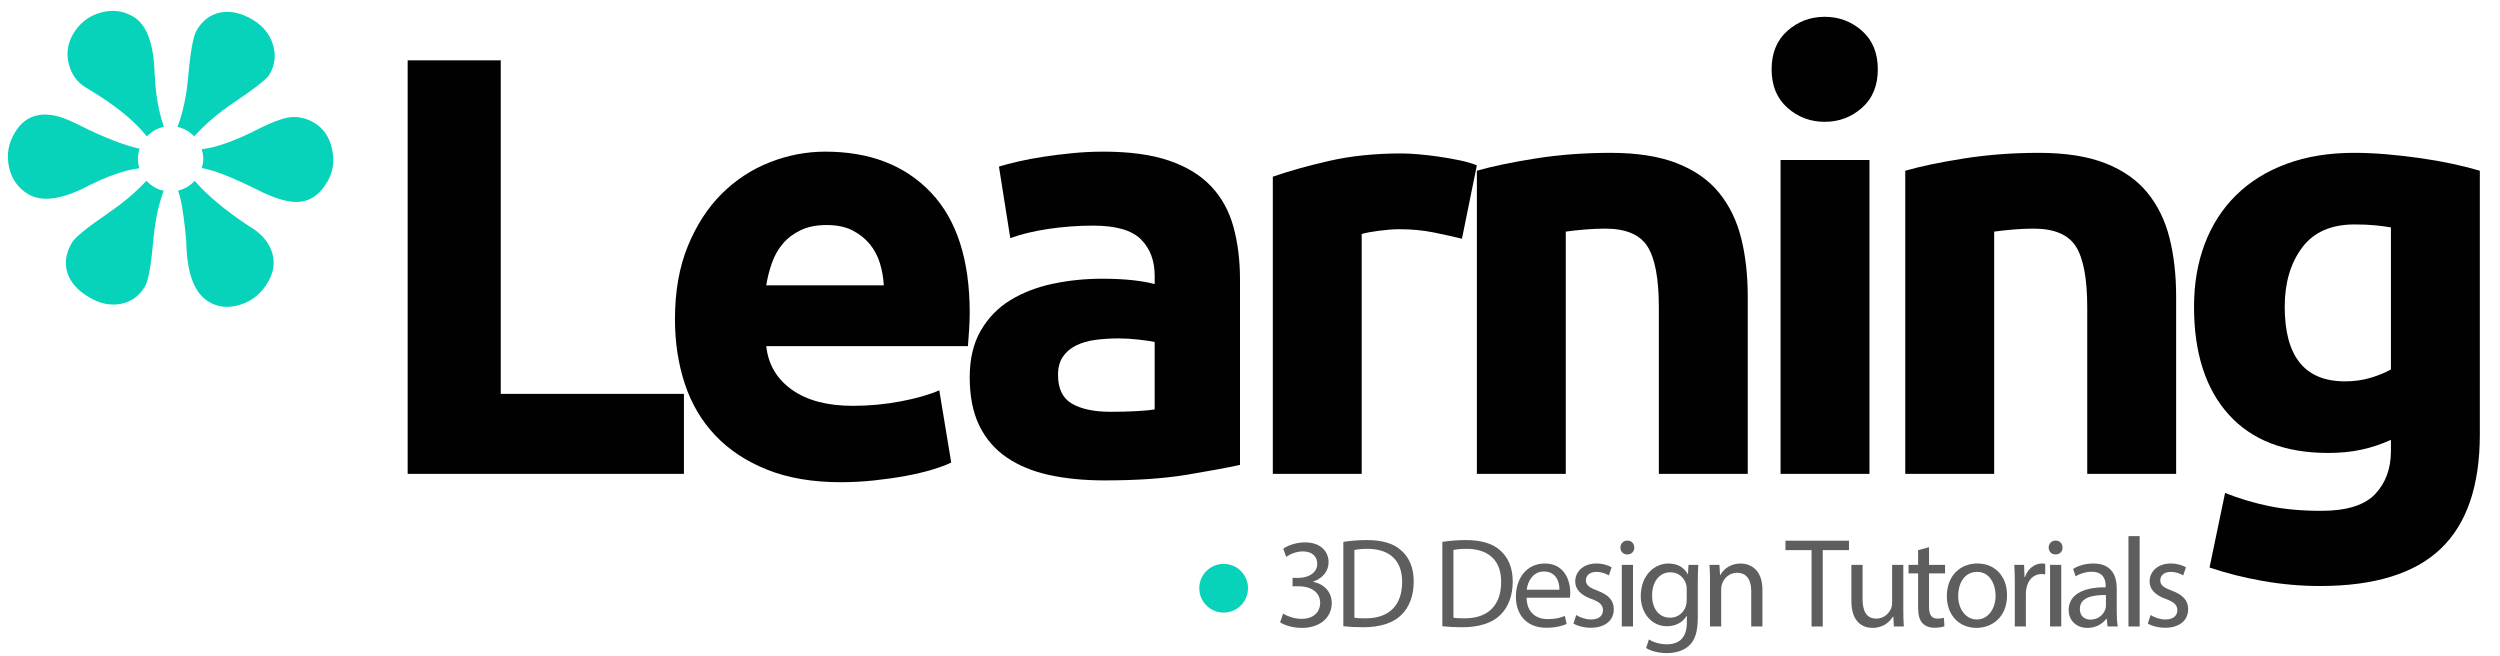
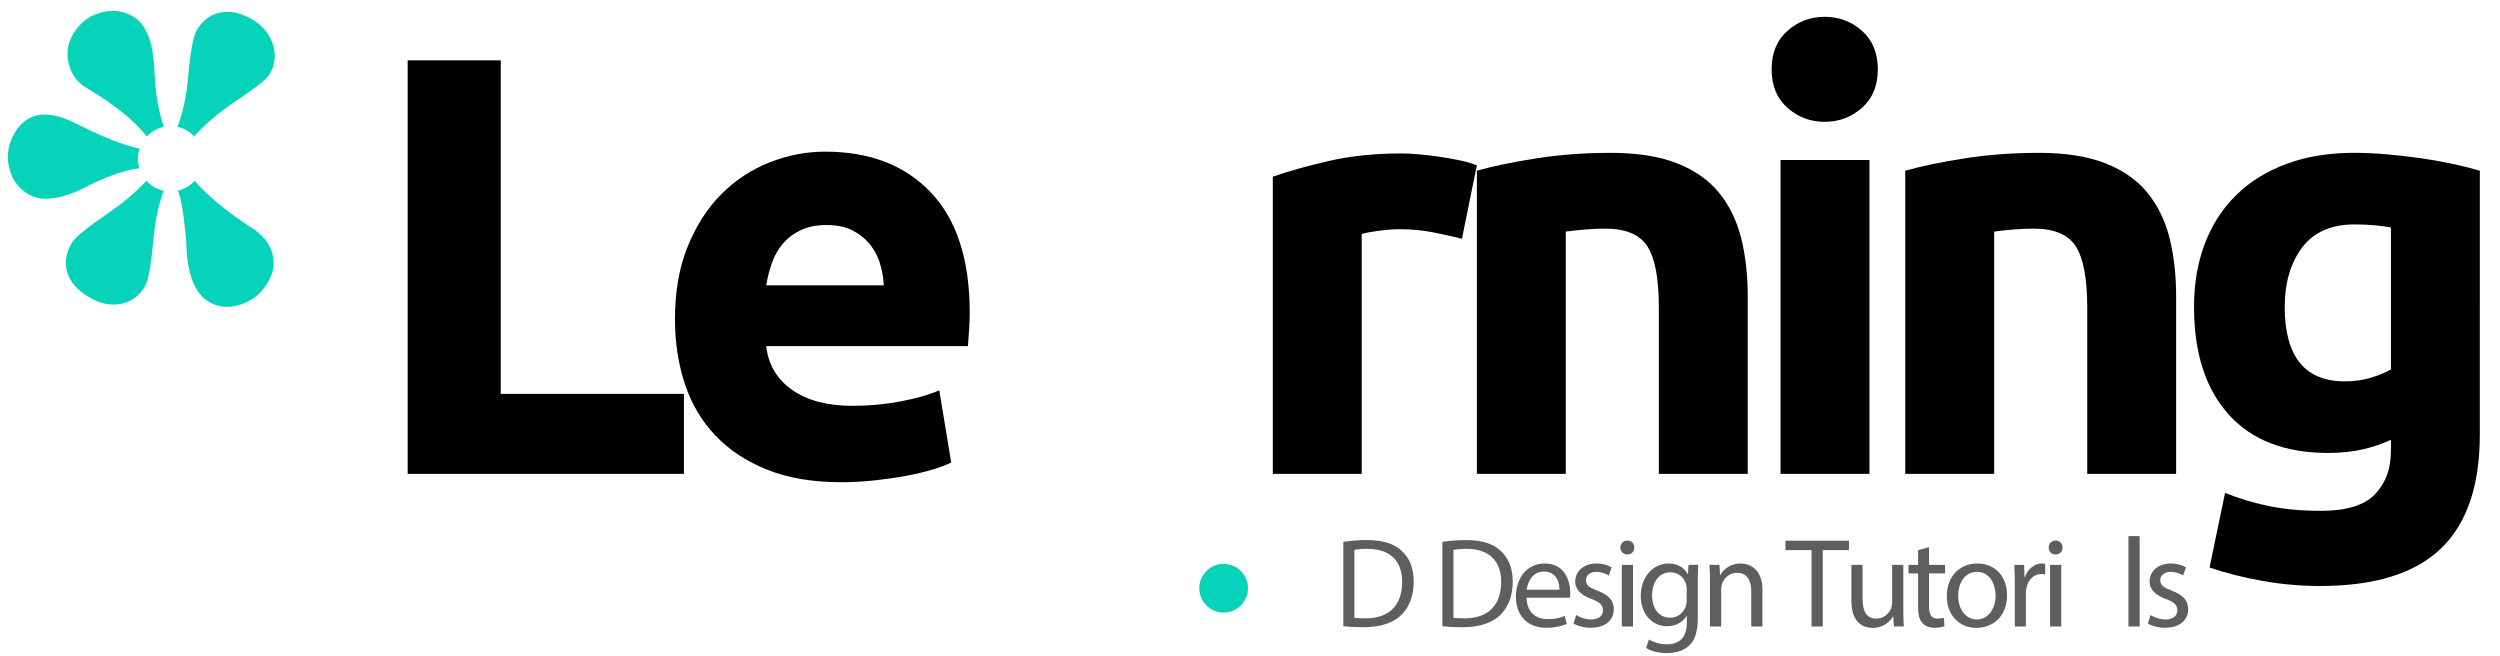
<svg xmlns="http://www.w3.org/2000/svg" version="1.1" id="Layer_1" x="0px" y="0px" width="419px" height="110px" viewBox="0 0 419 110" enable-background="new 0 0 419 110" xml:space="preserve">
  <g>
    <path fill="#07D3BA" d="M18.17,35.69c-3.561,2.44-5.592,4.091-6.095,4.944c-1.035,1.744-1.296,3.425-0.79,5.049   s1.723,3.003,3.646,4.137c1.818,1.078,3.595,1.442,5.334,1.104c1.741-0.343,3.085-1.316,4.034-2.92   c0.567-0.958,1.04-3.613,1.422-7.952c0.267-3.056,0.847-5.73,1.708-8.079c-1.138-0.244-2.13-0.85-2.883-1.681   C22.815,32.154,20.703,33.953,18.17,35.69z" />
    <path fill="#07D3BA" d="M39.159,17.205c3.543-2.372,5.547-3.949,6.01-4.734c0.928-1.567,1.121-3.232,0.578-4.997   c-0.546-1.765-1.69-3.162-3.436-4.195c-1.887-1.113-3.672-1.509-5.354-1.184c-1.685,0.328-3.02,1.329-4.01,3.001   c-0.569,0.962-1.043,3.594-1.419,7.888c-0.272,3.104-0.871,5.859-1.775,8.287c1.092,0.237,2.057,0.803,2.799,1.582   C34.379,20.825,36.575,18.942,39.159,17.205z" />
-     <path fill="#07D3BA" d="M55.654,24.981c-0.441-2.021-1.447-3.489-3.012-4.413c-1.248-0.74-2.542-1.046-3.887-0.931   c-1.344,0.119-3.51,0.951-6.493,2.506c-2.365,1.149-4.472,1.969-6.325,2.464c-0.731,0.191-1.435,0.301-2.137,0.4   c0.161,0.513,0.271,1.049,0.271,1.616c0,0.538-0.102,1.048-0.247,1.54c0.682,0.146,1.367,0.299,2.078,0.531   c1.794,0.577,4.162,1.593,7.101,3.046c3.099,1.591,5.548,2.283,7.352,2.075c1.806-0.203,3.311-1.321,4.51-3.352   C55.834,28.826,56.095,26.995,55.654,24.981z" />
    <path fill="#07D3BA" d="M14.919,31.068c2.305-1.134,4.398-1.951,6.282-2.45c0.747-0.199,1.458-0.316,2.166-0.419   c-0.152-0.501-0.258-1.023-0.258-1.575c0-0.593,0.119-1.156,0.293-1.692c-2.709-0.627-5.984-1.891-9.867-3.84   c-0.554-0.284-0.988-0.486-1.292-0.619c-2.242-1.087-4.187-1.479-5.829-1.179c-1.647,0.301-2.963,1.289-3.953,2.964   c-1.074,1.813-1.391,3.734-0.948,5.748c0.441,2.017,1.517,3.531,3.227,4.541c2.243,1.327,5.491,0.916,9.743-1.233L14.919,31.068z" />
    <path fill="#07D3BA" d="M42.373,38.292c-0.104-0.062-0.266-0.155-0.48-0.285c-4.104-2.711-7.186-5.278-9.263-7.706   c-0.733,0.806-1.694,1.393-2.791,1.647c0.134,0.435,0.281,0.833,0.396,1.327c0.398,1.728,0.726,4.153,0.988,7.291   c-0.005,0.334,0.015,0.829,0.063,1.479c0.282,4.396,1.528,7.249,3.736,8.556c1.568,0.927,3.33,1.077,5.283,0.452   c1.955-0.619,3.481-1.858,4.576-3.71c0.97-1.634,1.222-3.269,0.763-4.882C45.181,40.843,44.091,39.448,42.373,38.292z" />
    <path fill="#07D3BA" d="M25.915,12.475c-0.002-0.241-0.02-0.66-0.05-1.254c-0.284-4.397-1.458-7.209-3.523-8.432   c-1.709-1.01-3.55-1.233-5.52-0.665c-1.969,0.56-3.491,1.755-4.566,3.573c-0.927,1.568-1.17,3.238-0.729,5.013   c0.44,1.773,1.41,3.104,2.905,3.988c2.992,1.768,5.477,3.538,7.459,5.313c1.06,0.947,1.959,1.899,2.724,2.859   c0.753-0.798,1.736-1.376,2.851-1.609c-0.868-2.507-1.385-5.4-1.528-8.703C25.957,12.523,25.948,12.496,25.915,12.475z" />
  </g>
  <path fill-rule="evenodd" clip-rule="evenodd" fill="#07D3BA" d="M209.166,98.588c0-2.252-1.827-4.084-4.083-4.084  S201,96.336,201,98.588c0,2.255,1.827,4.082,4.083,4.082S209.166,100.843,209.166,98.588z" />
  <g>
    <path fill="#010101" d="M114.625,66.016v13.4h-46.3v-69.3h15.6v55.899H114.625z" />
    <path fill="#010101" d="M113.124,53.516c0-4.665,0.716-8.75,2.15-12.25c1.433-3.5,3.316-6.415,5.65-8.75   c2.333-2.332,5.016-4.1,8.051-5.3c3.032-1.2,6.149-1.8,9.35-1.8c7.465,0,13.365,2.284,17.699,6.85   c4.334,4.567,6.5,11.285,6.5,20.15c0,0.867-0.033,1.817-0.1,2.85c-0.066,1.035-0.135,1.95-0.199,2.75h-33.801   c0.333,3.067,1.766,5.5,4.301,7.301c2.532,1.8,5.932,2.699,10.199,2.699c2.732,0,5.416-0.25,8.051-0.75   c2.633-0.5,4.782-1.115,6.449-1.85l2,12.1c-0.8,0.4-1.867,0.801-3.199,1.2c-1.335,0.4-2.818,0.75-4.451,1.05   c-1.634,0.301-3.384,0.551-5.25,0.75c-1.867,0.2-3.734,0.301-5.6,0.301c-4.734,0-8.85-0.7-12.35-2.101   c-3.5-1.399-6.4-3.315-8.7-5.75c-2.3-2.433-4-5.315-5.1-8.649C113.674,60.983,113.124,57.383,113.124,53.516z M148.124,47.816   c-0.067-1.266-0.284-2.5-0.649-3.7c-0.367-1.2-0.936-2.266-1.701-3.2c-0.767-0.933-1.734-1.7-2.899-2.3   c-1.167-0.601-2.617-0.9-4.351-0.9c-1.666,0-3.1,0.284-4.299,0.851c-1.201,0.566-2.201,1.316-3,2.25   c-0.801,0.934-1.418,2.017-1.851,3.25c-0.435,1.234-0.75,2.484-0.95,3.75H148.124z" />
-     <path fill="#010101" d="M184.924,25.416c4.4,0,8.066,0.5,11,1.5s5.283,2.435,7.051,4.3c1.766,1.867,3.016,4.135,3.75,6.8   c0.732,2.668,1.1,5.635,1.1,8.9v31c-2.135,0.467-5.1,1.018-8.9,1.65c-3.8,0.633-8.4,0.949-13.8,0.949   c-3.399,0-6.484-0.3-9.25-0.899c-2.767-0.601-5.149-1.583-7.149-2.95c-2-1.365-3.535-3.15-4.601-5.35   c-1.067-2.2-1.601-4.9-1.601-8.101c0-3.065,0.616-5.665,1.851-7.8c1.233-2.133,2.883-3.833,4.95-5.1   c2.065-1.266,4.433-2.184,7.1-2.75c2.666-0.566,5.434-0.851,8.301-0.851c1.932,0,3.649,0.085,5.149,0.25   c1.5,0.167,2.716,0.385,3.649,0.65v-1.4c0-2.532-0.767-4.565-2.299-6.1c-1.535-1.533-4.201-2.3-8-2.3   c-2.535,0-5.035,0.184-7.5,0.55c-2.468,0.367-4.601,0.884-6.4,1.55l-1.9-12c0.865-0.266,1.95-0.55,3.25-0.85   c1.301-0.301,2.716-0.566,4.25-0.801c1.533-0.232,3.15-0.433,4.85-0.6C181.475,25.5,183.189,25.416,184.924,25.416z    M186.124,69.016c1.466,0,2.866-0.032,4.2-0.1c1.332-0.065,2.4-0.166,3.199-0.3v-11.3c-0.6-0.133-1.5-0.266-2.699-0.4   c-1.2-0.133-2.301-0.2-3.301-0.2c-1.399,0-2.717,0.085-3.949,0.25c-1.234,0.167-2.317,0.484-3.25,0.95   c-0.935,0.467-1.668,1.1-2.2,1.9c-0.534,0.8-0.8,1.8-0.8,3c0,2.334,0.783,3.949,2.35,4.85S183.39,69.016,186.124,69.016z" />
    <path fill="#010101" d="M245.023,40.016c-1.334-0.332-2.9-0.683-4.7-1.05c-1.8-0.365-3.734-0.55-5.8-0.55   c-0.935,0-2.051,0.084-3.35,0.25c-1.301,0.167-2.285,0.35-2.951,0.55v40.2h-14.899v-49.8c2.665-0.933,5.815-1.815,9.45-2.65   c3.633-0.833,7.683-1.25,12.15-1.25c0.799,0,1.766,0.05,2.899,0.15c1.133,0.1,2.266,0.234,3.399,0.399   c1.133,0.168,2.266,0.367,3.4,0.601c1.133,0.234,2.1,0.517,2.9,0.85L245.023,40.016z" />
    <path fill="#010101" d="M247.523,28.616c2.532-0.733,5.799-1.416,9.799-2.05c4-0.633,8.201-0.95,12.601-0.95   c4.466,0,8.183,0.584,11.149,1.75c2.967,1.167,5.316,2.817,7.051,4.95c1.732,2.134,2.965,4.667,3.699,7.6   c0.733,2.935,1.101,6.2,1.101,9.8v29.7h-14.899v-27.9c0-4.8-0.635-8.199-1.9-10.199c-1.268-2-3.635-3-7.1-3   c-1.068,0-2.201,0.05-3.4,0.149c-1.2,0.101-2.268,0.218-3.2,0.351v40.6h-14.899V28.616z" />
    <path fill="#010101" d="M314.722,11.616c0,2.734-0.884,4.884-2.649,6.45c-1.768,1.566-3.851,2.35-6.25,2.35   c-2.4,0-4.484-0.783-6.25-2.35c-1.768-1.566-2.65-3.716-2.65-6.45c0-2.733,0.883-4.883,2.65-6.45c1.766-1.565,3.85-2.35,6.25-2.35   c2.399,0,4.482,0.784,6.25,2.35C313.838,6.733,314.722,8.883,314.722,11.616z M313.322,79.416h-14.9v-52.6h14.9V79.416z" />
    <path fill="#010101" d="M319.32,28.616c2.533-0.733,5.8-1.416,9.8-2.05c4-0.633,8.2-0.95,12.601-0.95   c4.465,0,8.183,0.584,11.149,1.75c2.966,1.167,5.315,2.817,7.05,4.95c1.733,2.134,2.966,4.667,3.7,7.6   c0.733,2.935,1.101,6.2,1.101,9.8v29.7h-14.9v-27.9c0-4.8-0.635-8.199-1.9-10.199c-1.267-2-3.634-3-7.1-3   c-1.067,0-2.2,0.05-3.4,0.149c-1.199,0.101-2.267,0.218-3.199,0.351v40.6h-14.9V28.616z" />
    <path fill="#010101" d="M415.619,72.816c0,8.6-2.184,14.982-6.55,19.149c-4.367,4.166-11.117,6.25-20.25,6.25   c-3.2,0-6.399-0.284-9.601-0.85c-3.199-0.567-6.166-1.317-8.899-2.25l2.601-12.5c2.332,0.933,4.782,1.665,7.35,2.2   c2.565,0.532,5.482,0.8,8.75,0.8c4.266,0,7.283-0.935,9.05-2.8c1.766-1.867,2.649-4.266,2.649-7.2v-1.9   c-1.6,0.734-3.25,1.284-4.949,1.65c-1.7,0.367-3.551,0.55-5.551,0.55c-7.267,0-12.834-2.15-16.699-6.45   c-3.867-4.3-5.801-10.315-5.801-18.05c0-3.865,0.601-7.383,1.801-10.55c1.199-3.166,2.949-5.883,5.25-8.15   c2.3-2.266,5.115-4.016,8.449-5.25c3.334-1.232,7.101-1.85,11.301-1.85c1.8,0,3.65,0.084,5.55,0.25   c1.899,0.167,3.782,0.384,5.649,0.649c1.866,0.268,3.65,0.585,5.351,0.95c1.7,0.367,3.216,0.75,4.55,1.15V72.816z M382.92,51.416   c0,8.334,3.365,12.5,10.1,12.5c1.533,0,2.965-0.2,4.3-0.6c1.333-0.4,2.466-0.866,3.399-1.4v-23.8c-0.734-0.133-1.6-0.25-2.6-0.351   c-1-0.1-2.167-0.149-3.5-0.149c-3.934,0-6.867,1.3-8.8,3.899C383.885,44.116,382.92,47.416,382.92,51.416z" />
  </g>
  <g>
    <g>
-       <path fill="#5E5E5F" d="M215.053,102.846c0.534,0.341,1.771,0.874,3.072,0.874c2.41,0,3.157-1.535,3.136-2.688    c-0.021-1.941-1.771-2.773-3.583-2.773h-1.046v-1.407h1.046c1.365,0,3.093-0.704,3.093-2.347c0-1.109-0.704-2.091-2.433-2.091    c-1.109,0-2.176,0.491-2.772,0.917l-0.491-1.365c0.726-0.533,2.134-1.066,3.627-1.066c2.73,0,3.968,1.621,3.968,3.307    c0,1.43-0.854,2.646-2.56,3.264v0.043c1.706,0.341,3.093,1.621,3.093,3.563c0,2.219-1.728,4.159-5.056,4.159    c-1.557,0-2.922-0.49-3.605-0.938L215.053,102.846z" />
      <path fill="#5E5E5F" d="M225.143,90.814c1.131-0.171,2.475-0.299,3.946-0.299c2.667,0,4.565,0.619,5.823,1.792    c1.28,1.173,2.027,2.837,2.027,5.162c0,2.347-0.726,4.267-2.069,5.589c-1.345,1.344-3.563,2.069-6.356,2.069    c-1.323,0-2.432-0.063-3.371-0.171V90.814z M226.998,103.528c0.47,0.085,1.152,0.106,1.878,0.106c3.968,0,6.122-2.219,6.122-6.101    c0.021-3.392-1.898-5.547-5.824-5.547c-0.959,0-1.685,0.086-2.176,0.192V103.528z" />
      <path fill="#5E5E5F" d="M241.737,90.814c1.131-0.171,2.475-0.299,3.946-0.299c2.666,0,4.565,0.619,5.824,1.792    c1.279,1.173,2.025,2.837,2.025,5.162c0,2.347-0.725,4.267-2.068,5.589c-1.344,1.344-3.563,2.069-6.357,2.069    c-1.322,0-2.432-0.063-3.37-0.171V90.814z M243.594,103.528c0.469,0.085,1.151,0.106,1.877,0.106c3.967,0,6.122-2.219,6.122-6.101    c0.021-3.392-1.898-5.547-5.823-5.547c-0.961,0-1.686,0.086-2.176,0.192V103.528z" />
      <path fill="#5E5E5F" d="M255.858,100.179c0.042,2.539,1.663,3.584,3.541,3.584c1.344,0,2.154-0.234,2.858-0.533l0.32,1.344    c-0.662,0.299-1.792,0.64-3.435,0.64c-3.179,0-5.077-2.09-5.077-5.204c0-3.115,1.834-5.568,4.842-5.568    c3.371,0,4.268,2.966,4.268,4.864c0,0.384-0.043,0.683-0.064,0.874H255.858z M261.361,98.835c0.021-1.194-0.49-3.051-2.602-3.051    c-1.898,0-2.73,1.75-2.88,3.051H261.361z" />
      <path fill="#5E5E5F" d="M264.178,103.08c0.555,0.362,1.535,0.747,2.475,0.747c1.365,0,2.004-0.683,2.004-1.536    c0-0.896-0.533-1.387-1.92-1.898c-1.855-0.661-2.73-1.686-2.73-2.923c0-1.664,1.345-3.029,3.563-3.029    c1.046,0,1.963,0.299,2.539,0.641l-0.469,1.365c-0.406-0.256-1.152-0.598-2.112-0.598c-1.109,0-1.728,0.64-1.728,1.408    c0,0.853,0.618,1.237,1.962,1.749c1.792,0.683,2.71,1.578,2.71,3.114c0,1.813-1.408,3.093-3.861,3.093    c-1.131,0-2.176-0.277-2.901-0.703L264.178,103.08z" />
      <path fill="#5E5E5F" d="M273.904,91.774c0.021,0.64-0.449,1.151-1.195,1.151c-0.661,0-1.131-0.512-1.131-1.151    c0-0.661,0.49-1.174,1.174-1.174C273.455,90.601,273.904,91.113,273.904,91.774z M271.813,105V94.676h1.878V105H271.813z" />
      <path fill="#5E5E5F" d="M284.633,94.676c-0.043,0.746-0.085,1.578-0.085,2.837v5.994c0,2.368-0.47,3.818-1.472,4.714    c-1.003,0.939-2.453,1.237-3.754,1.237c-1.238,0-2.604-0.298-3.436-0.853l0.47-1.43c0.683,0.427,1.749,0.811,3.029,0.811    c1.92,0,3.327-1.003,3.327-3.604v-1.152h-0.042c-0.576,0.96-1.686,1.728-3.285,1.728c-2.56,0-4.395-2.176-4.395-5.034    c0-3.498,2.282-5.482,4.65-5.482c1.792,0,2.772,0.938,3.222,1.792h0.042l0.085-1.557H284.633z M282.691,98.75    c0-0.32-0.021-0.598-0.105-0.854c-0.342-1.088-1.26-1.983-2.625-1.983c-1.791,0-3.071,1.514-3.071,3.903    c0,2.026,1.024,3.712,3.051,3.712c1.151,0,2.196-0.726,2.603-1.92c0.106-0.32,0.148-0.683,0.148-1.003V98.75z" />
      <path fill="#5E5E5F" d="M286.596,97.47c0-1.066-0.021-1.941-0.086-2.794h1.664l0.107,1.706h0.042    c0.512-0.981,1.706-1.941,3.413-1.941c1.43,0,3.647,0.854,3.647,4.395V105h-1.877v-5.951c0-1.664-0.618-3.051-2.39-3.051    c-1.236,0-2.197,0.875-2.517,1.92c-0.085,0.234-0.128,0.555-0.128,0.874V105h-1.877V97.47z" />
      <path fill="#5E5E5F" d="M303.617,92.201h-4.373v-1.579h10.645v1.579h-4.395V105h-1.877V92.201z" />
      <path fill="#5E5E5F" d="M318.996,102.185c0,1.066,0.021,2.005,0.086,2.815h-1.664l-0.107-1.686h-0.042    c-0.491,0.832-1.579,1.92-3.413,1.92c-1.621,0-3.563-0.896-3.563-4.522v-6.036h1.877v5.717c0,1.962,0.598,3.285,2.305,3.285    c1.258,0,2.133-0.875,2.475-1.707c0.105-0.277,0.17-0.618,0.17-0.96v-6.335h1.877V102.185z" />
      <path fill="#5E5E5F" d="M323.305,91.71v2.966h2.688v1.429h-2.688v5.567c0,1.28,0.363,2.006,1.408,2.006    c0.49,0,0.854-0.064,1.088-0.128l0.085,1.407c-0.362,0.149-0.938,0.256-1.663,0.256c-0.875,0-1.579-0.277-2.027-0.789    c-0.533-0.555-0.725-1.472-0.725-2.688v-5.632h-1.601v-1.429h1.601v-2.475L323.305,91.71z" />
      <path fill="#5E5E5F" d="M336.381,99.752c0,3.818-2.645,5.482-5.141,5.482c-2.795,0-4.949-2.048-4.949-5.312    c0-3.455,2.262-5.482,5.119-5.482C334.376,94.44,336.381,96.596,336.381,99.752z M328.189,99.859c0,2.261,1.301,3.968,3.136,3.968    c1.792,0,3.136-1.686,3.136-4.011c0-1.749-0.875-3.968-3.093-3.968C329.149,95.849,328.189,97.896,328.189,99.859z" />
      <path fill="#5E5E5F" d="M337.682,97.896c0-1.216-0.021-2.261-0.086-3.221h1.643l0.064,2.026h0.085    c0.47-1.387,1.601-2.262,2.858-2.262c0.213,0,0.363,0.021,0.533,0.064v1.771c-0.191-0.043-0.384-0.064-0.64-0.064    c-1.323,0-2.261,1.003-2.517,2.411c-0.043,0.256-0.086,0.555-0.086,0.874V105h-1.855V97.896z" />
      <path fill="#5E5E5F" d="M345.681,91.774c0.021,0.64-0.448,1.151-1.194,1.151c-0.662,0-1.131-0.512-1.131-1.151    c0-0.661,0.49-1.174,1.173-1.174C345.232,90.601,345.681,91.113,345.681,91.774z M343.59,105V94.676h1.877V105H343.59z" />
-       <path fill="#5E5E5F" d="M353.231,105l-0.149-1.301h-0.063c-0.576,0.811-1.686,1.535-3.157,1.535c-2.091,0-3.157-1.472-3.157-2.965    c0-2.496,2.219-3.861,6.208-3.84v-0.213c0-0.854-0.234-2.39-2.348-2.39c-0.959,0-1.962,0.299-2.688,0.769l-0.426-1.237    c0.854-0.555,2.09-0.918,3.391-0.918c3.158,0,3.926,2.155,3.926,4.224v3.861c0,0.896,0.043,1.771,0.17,2.475H353.231z     M352.955,99.731c-2.049-0.043-4.373,0.319-4.373,2.325c0,1.216,0.811,1.791,1.77,1.791c1.344,0,2.197-0.853,2.496-1.728    c0.064-0.191,0.107-0.405,0.107-0.598V99.731z" />
      <path fill="#5E5E5F" d="M356.729,89.854h1.878V105h-1.878V89.854z" />
      <path fill="#5E5E5F" d="M360.44,103.08c0.555,0.362,1.536,0.747,2.475,0.747c1.365,0,2.005-0.683,2.005-1.536    c0-0.896-0.533-1.387-1.92-1.898c-1.855-0.661-2.73-1.686-2.73-2.923c0-1.664,1.344-3.029,3.563-3.029    c1.045,0,1.963,0.299,2.539,0.641l-0.47,1.365c-0.405-0.256-1.151-0.598-2.112-0.598c-1.109,0-1.728,0.64-1.728,1.408    c0,0.853,0.618,1.237,1.962,1.749c1.793,0.683,2.71,1.578,2.71,3.114c0,1.813-1.408,3.093-3.861,3.093    c-1.13,0-2.176-0.277-2.901-0.703L360.44,103.08z" />
    </g>
  </g>
</svg>